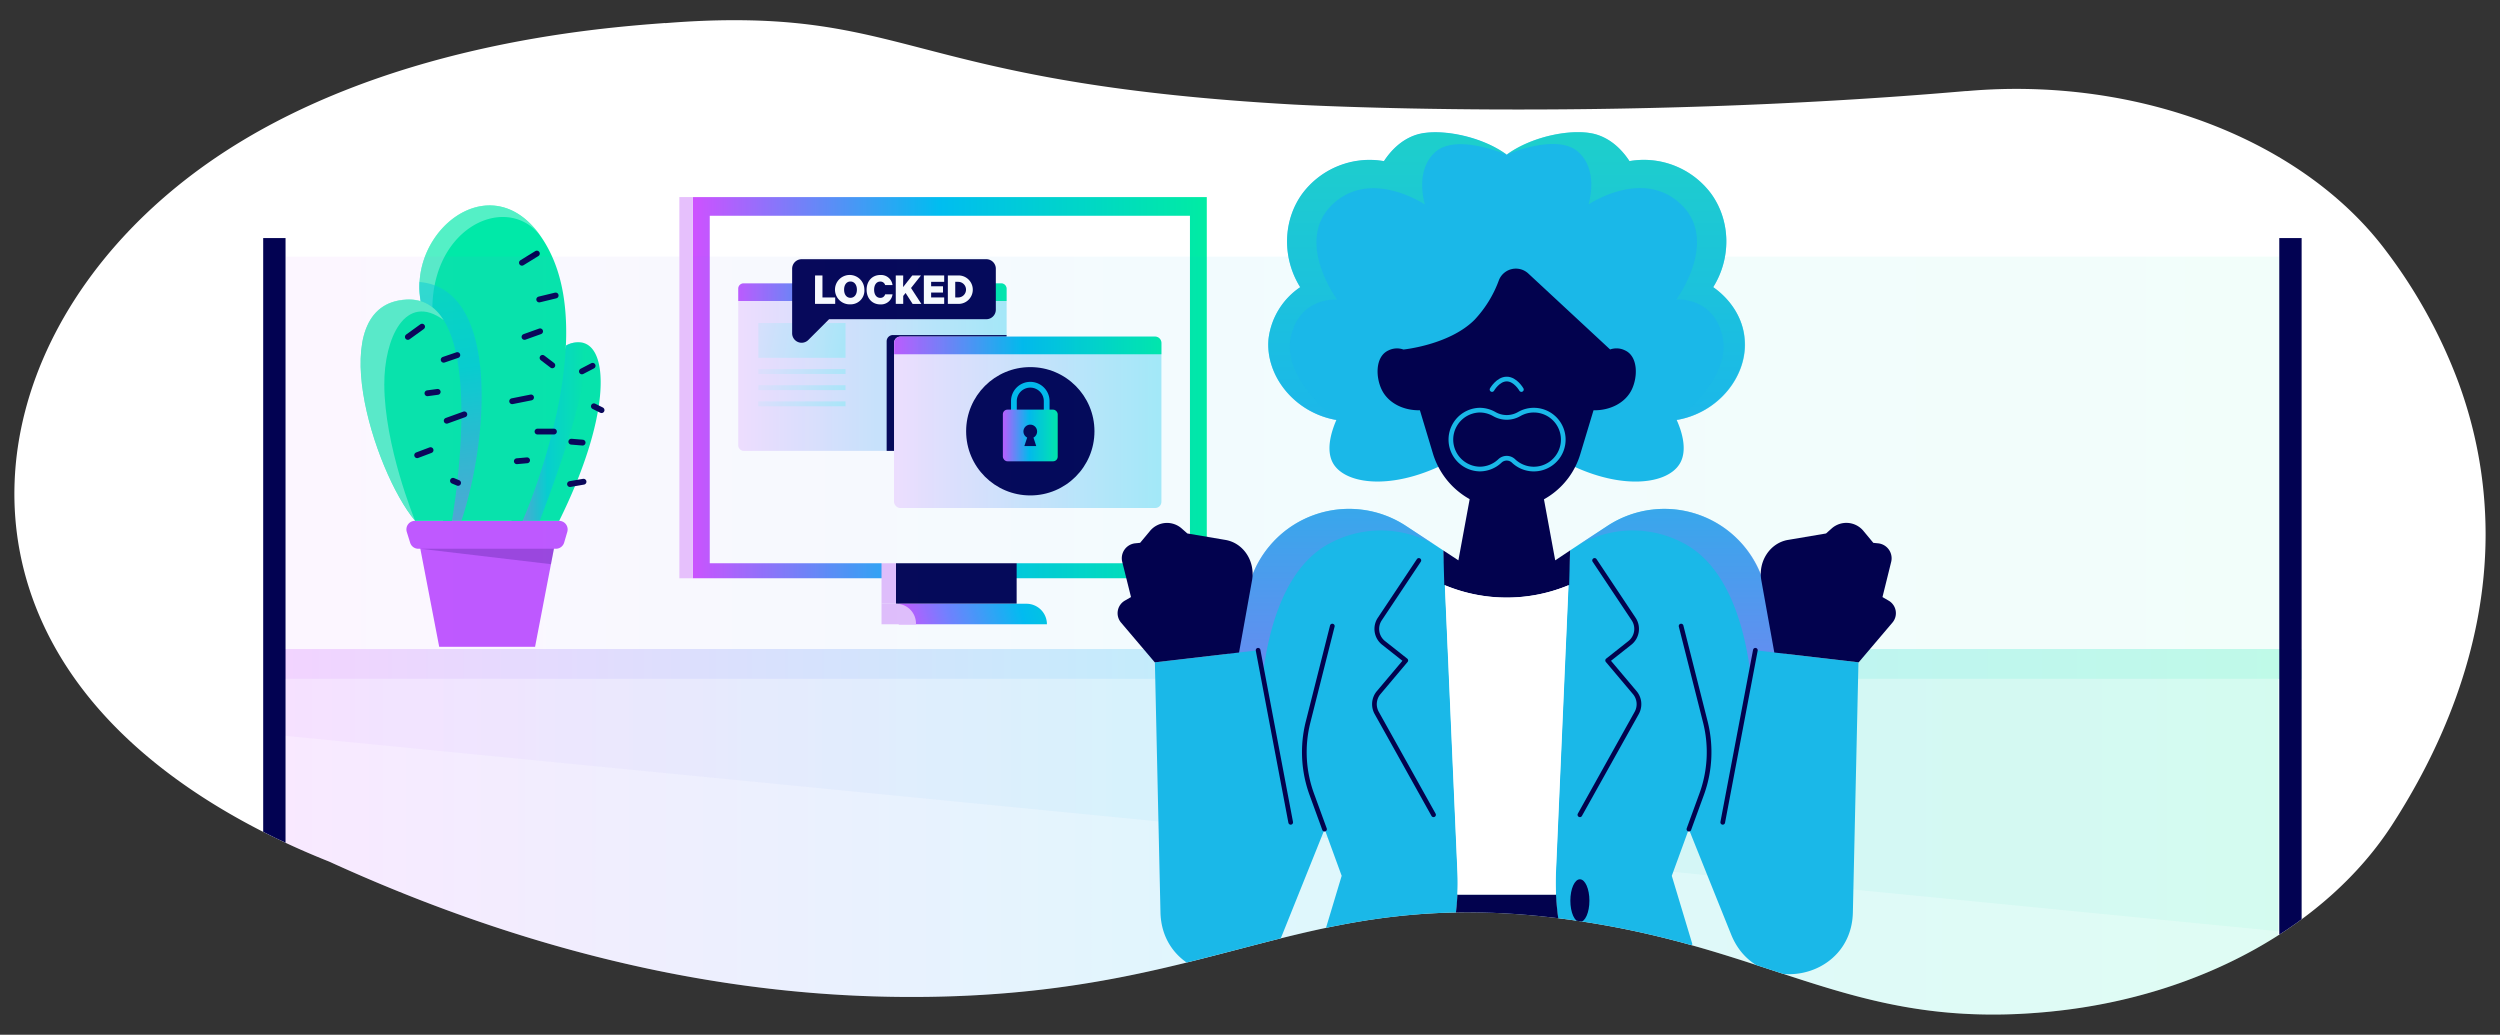
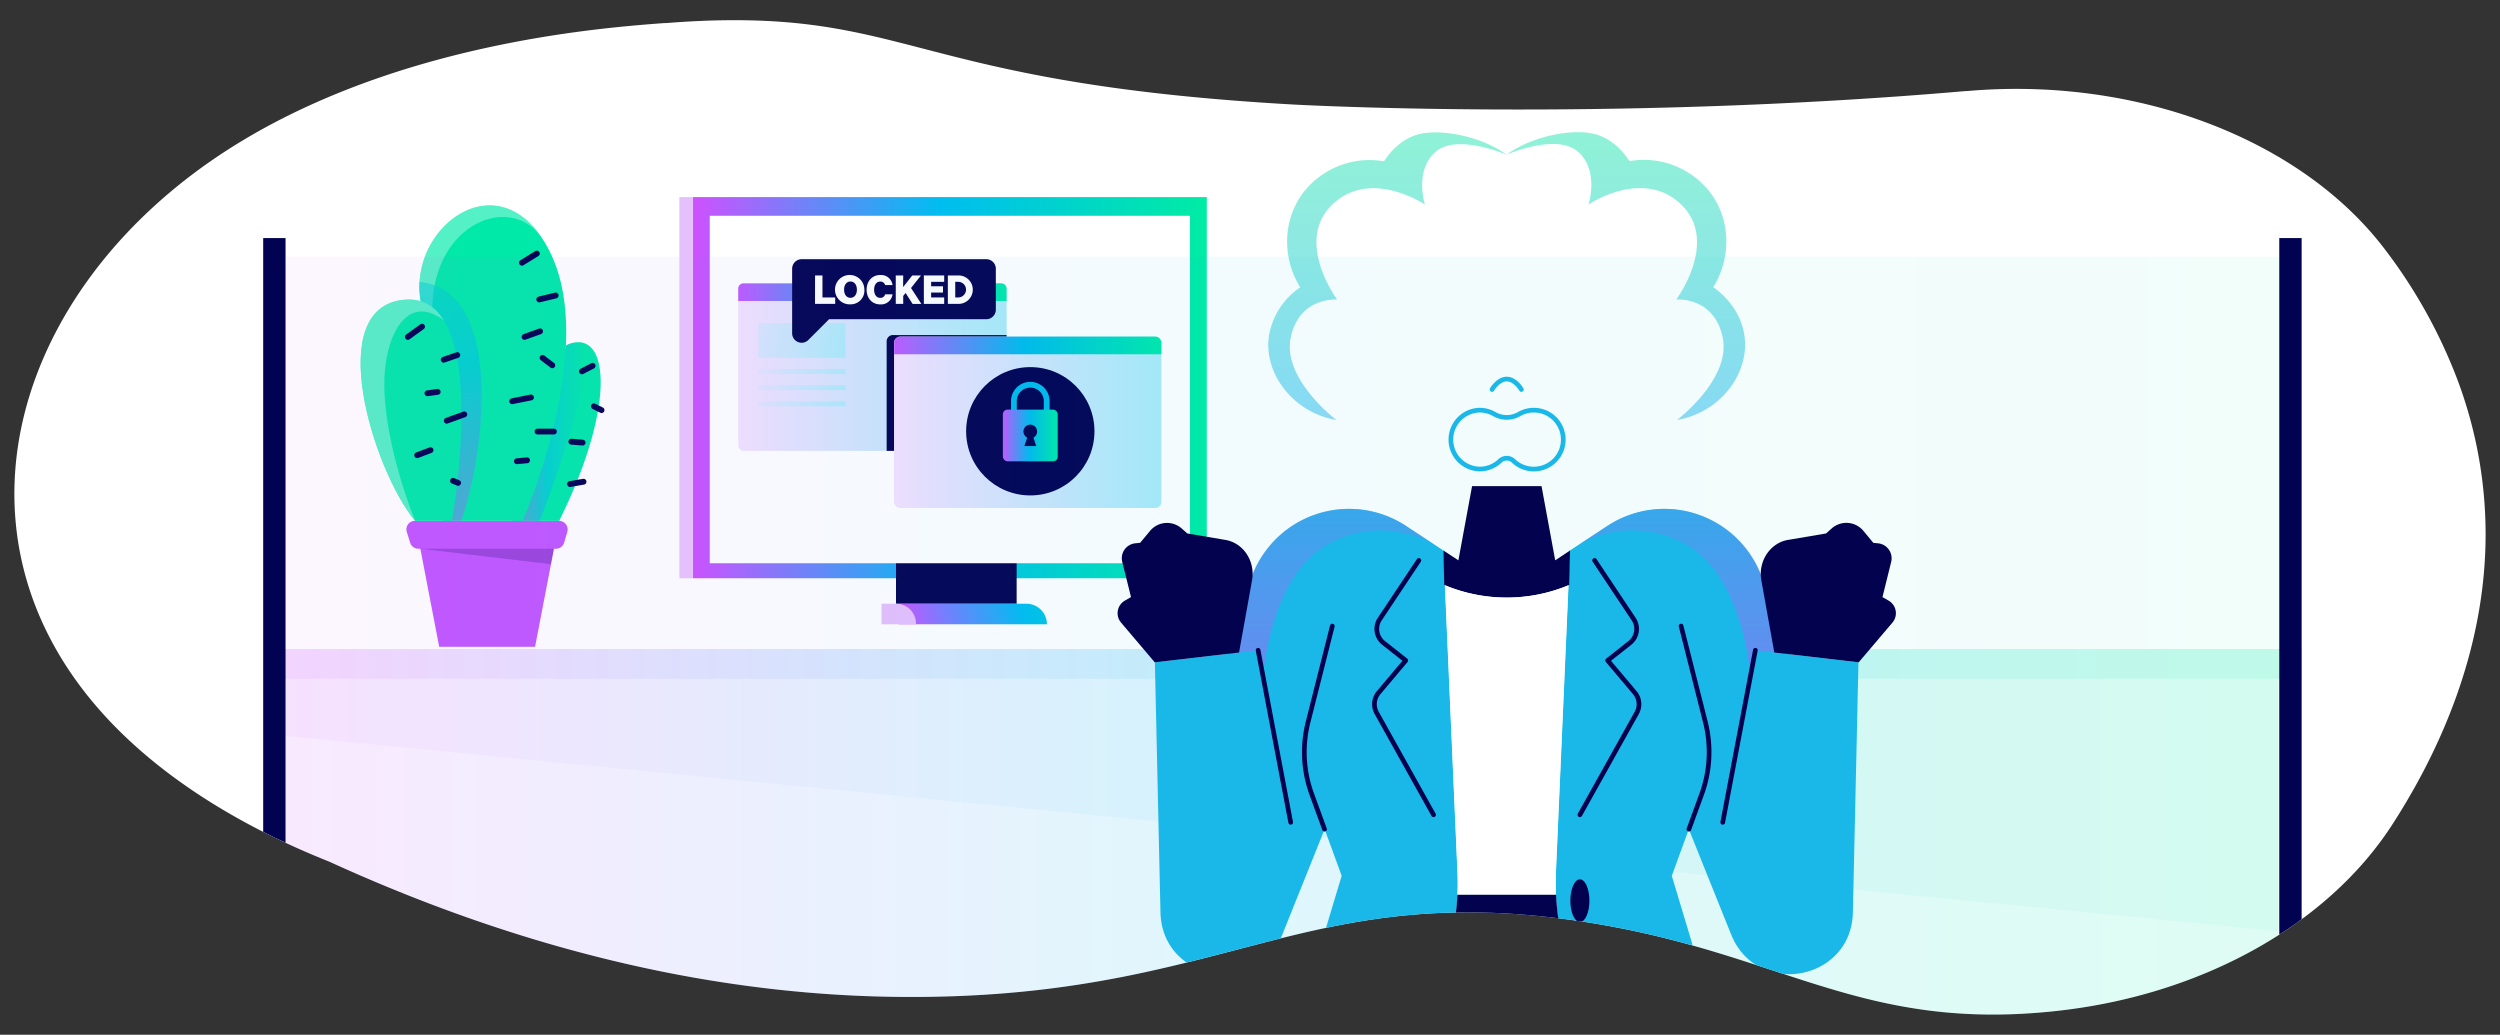
<svg xmlns="http://www.w3.org/2000/svg" xmlns:xlink="http://www.w3.org/1999/xlink" viewBox="0 0 841.99 348.5">
  <rect x="0" y="0" width="841.99" height="348.5" fill="#333333" stroke="none" />
  <defs>
    <style>.cls-1,.cls-10,.cls-24,.cls-35,.cls-36{fill:none;}.cls-2{isolation:isolate;}.cls-3{fill:#fff;}.cls-4{fill:#c058ff;}.cls-12,.cls-5{fill:#020252;}.cls-29,.cls-5{mix-blend-mode:multiply;}.cls-29,.cls-30,.cls-5{opacity:0.2;}.cls-6{fill:#00e9a8;}.cls-27,.cls-34,.cls-7,.cls-8,.cls-9{opacity:0.5;}.cls-7{fill:url(#linear-gradient);}.cls-8{fill:#a8f9e5;}.cls-9{fill:url(#linear-gradient-2);}.cls-10{stroke:#020252;stroke-miterlimit:10;stroke-width:1.97px;}.cls-10,.cls-24,.cls-35,.cls-36{stroke-linecap:round;}.cls-11{fill:url(#linear-gradient-3);}.cls-13{fill:#e6c0fc;}.cls-14{fill:url(#linear-gradient-4);}.cls-15{fill:url(#linear-gradient-5);}.cls-16{fill:url(#linear-gradient-6);}.cls-17{fill:#020253;}.cls-18{fill:url(#linear-gradient-7);}.cls-19{fill:url(#linear-gradient-8);}.cls-20{fill:url(#linear-gradient-9);}.cls-21{fill:url(#linear-gradient-10);}.cls-22{fill:url(#linear-gradient-11);}.cls-23{fill:url(#linear-gradient-12);}.cls-24{stroke:#00bbec;stroke-width:1.94px;}.cls-24,.cls-35,.cls-36{stroke-linejoin:round;}.cls-25{fill:url(#linear-gradient-13);}.cls-26{clip-path:url(#clip-path);}.cls-27,.cls-28,.cls-29,.cls-30{fill-opacity:0.25;}.cls-27{fill:url(#linear-gradient-14);}.cls-28{fill:url(#linear-gradient-15);}.cls-29{fill:url(#linear-gradient-16);}.cls-30{fill:url(#linear-gradient-17);}.cls-31{clip-path:url(#clip-path-2);}.cls-32{fill:#1ab8e8;}.cls-33{fill:#02024e;}.cls-34{fill:url(#linear-gradient-18);}.cls-35{stroke:#02024e;}.cls-35,.cls-36{stroke-width:1.58px;}.cls-36{stroke:#1ab8e8;}</style>
    <linearGradient id="linear-gradient" x1="172.28" y1="145.35" x2="197.34" y2="145.35" gradientUnits="userSpaceOnUse">
      <stop offset="0" stop-color="#ce51ff" />
      <stop offset="0.48" stop-color="#00bdf0" />
      <stop offset="1" stop-color="#00eca3" />
    </linearGradient>
    <linearGradient id="linear-gradient-2" x1="161.59" y1="194.25" x2="141.84" y2="48.72" xlink:href="#linear-gradient" />
    <linearGradient id="linear-gradient-3" x1="233.36" y1="130.56" x2="406.44" y2="130.56" xlink:href="#linear-gradient" />
    <linearGradient id="linear-gradient-4" x1="303.98" y1="212.76" x2="385.91" y2="192.06" gradientUnits="userSpaceOnUse">
      <stop offset="0" stop-color="#ce51ff" />
      <stop offset="0.19" stop-color="#747fff" />
      <stop offset="0.48" stop-color="#00bdf0" />
      <stop offset="1" stop-color="#00eca3" />
    </linearGradient>
    <linearGradient id="linear-gradient-5" x1="248.64" y1="123.64" x2="339.03" y2="123.64" gradientUnits="userSpaceOnUse">
      <stop offset="0" stop-color="#f4e1ff" />
      <stop offset="1" stop-color="#aaebf9" />
    </linearGradient>
    <linearGradient id="linear-gradient-6" x1="248.64" y1="98.4" x2="339.03" y2="98.4" gradientUnits="userSpaceOnUse">
      <stop offset="0" stop-color="#c059ff" />
      <stop offset="0.48" stop-color="#00bbec" />
      <stop offset="1" stop-color="#00e9a9" />
    </linearGradient>
    <linearGradient id="linear-gradient-7" x1="301.1" y1="142.24" x2="391.15" y2="142.24" xlink:href="#linear-gradient-5" />
    <linearGradient id="linear-gradient-8" x1="301.1" y1="116.34" x2="391.15" y2="116.34" xlink:href="#linear-gradient-6" />
    <linearGradient id="linear-gradient-9" x1="239.56" y1="108.39" x2="286.57" y2="118.04" xlink:href="#linear-gradient-5" />
    <linearGradient id="linear-gradient-10" x1="246.89" y1="121.68" x2="287.96" y2="127.78" xlink:href="#linear-gradient-5" />
    <linearGradient id="linear-gradient-11" x1="246.1" y1="127" x2="287.17" y2="133.11" xlink:href="#linear-gradient-5" />
    <linearGradient id="linear-gradient-12" x1="245.31" y1="132.33" x2="286.38" y2="138.43" xlink:href="#linear-gradient-5" />
    <linearGradient id="linear-gradient-13" x1="337.76" y1="146.67" x2="356.24" y2="146.67" xlink:href="#linear-gradient-6" />
    <clipPath id="clip-path">
      <path class="cls-1" d="M224,7.75C201.2,9.46,127.74,15,71.13,54.15,6.39,99-16.82,174.31,28.18,232.62c24.49,31.75,62.25,49.43,82.7,57.57,85.57,39.09,154.77,46.24,202.15,45.54,100.4-1.48,127.43-38.55,217.1-25.77,61.15,8.71,88.48,31.64,140.71,31.74h.64c5.43,0,11.13-.27,17.16-.81,1.23-.11,2.46-.23,3.69-.37,49.31-5.3,91.59-29.13,113.3-62.68,15.49-23.93,31.47-58.17,31.51-97.8v-.36a147.78,147.78,0,0,0-9.52-51.89,173.84,173.84,0,0,0-24-43.28c-28-37.39-83.37-58.67-140.33-53.91l-.72.06-.39,0c-121.17,10.5-226.65,4.54-226.65,4.54C316,28.48,307.26,6.8,247.32,6.8c-7,0-14.66.3-23.28,1" />
    </clipPath>
    <linearGradient id="linear-gradient-14" x1="96.16" y1="286.74" x2="767.34" y2="286.74" xlink:href="#linear-gradient" />
    <linearGradient id="linear-gradient-15" x1="92.4" y1="223.63" x2="775.18" y2="223.63" xlink:href="#linear-gradient" />
    <linearGradient id="linear-gradient-16" x1="92.4" y1="271.52" x2="775.18" y2="271.52" xlink:href="#linear-gradient" />
    <linearGradient id="linear-gradient-17" x1="96.37" y1="-8773.22" x2="767.55" y2="-8773.22" gradientTransform="matrix(1, 0, 0, -1.23, 0, -10602.4)" xlink:href="#linear-gradient" />
    <clipPath id="clip-path-2">
      <path class="cls-1" d="M648.89,49.08H486.45a101.57,101.57,0,0,0-12.09,0H368.61V369l70.8-47.63c29.87,25.37,86.23,33.68,131.36-3.95L648.89,369Z" />
    </clipPath>
    <linearGradient id="linear-gradient-18" x1="507.46" y1="227.3" x2="507.46" y2="44.56" gradientUnits="userSpaceOnUse">
      <stop offset="0" stop-color="#b45ff9" />
      <stop offset="0.5" stop-color="#1bb9e8" />
      <stop offset="1" stop-color="#21e6ae" />
    </linearGradient>
  </defs>
  <g class="cls-2">
    <g id="Layer_4" data-name="Layer 4">
      <g id="Artwork_73" data-name="Artwork 73">
        <path class="cls-3" d="M224,7.75C201.2,9.46,127.74,15,71.13,54.15,6.39,99-16.82,174.31,28.18,232.62c24.49,31.75,62.25,49.43,82.7,57.57,85.57,39.09,154.77,46.24,202.15,45.54,100.4-1.48,127.43-38.55,217.1-25.77,61.15,8.71,88.48,31.64,140.71,31.74h.64c5.43,0,11.13-.27,17.16-.81,1.23-.11,2.46-.23,3.69-.37,49.31-5.3,91.59-29.13,113.3-62.68,15.49-23.93,31.47-58.17,31.51-97.8v-.36a147.78,147.78,0,0,0-9.52-51.89,173.84,173.84,0,0,0-24-43.28c-28-37.39-83.37-58.67-140.33-53.91l-.72.06-.39,0c-121.17,10.5-226.65,4.54-226.65,4.54C316,28.48,307.26,6.8,247.32,6.8c-7,0-14.66.3-23.28,1" />
      </g>
      <polygon class="cls-4" points="180.21 217.84 147.92 217.84 139.76 175.42 188.37 175.42 180.21 217.84" />
      <path class="cls-4" d="M187.24,184.82H140.89a2.88,2.88,0,0,1-2.76-2.06L137,179.14a2.88,2.88,0,0,1,2.76-3.72h48.53a2.89,2.89,0,0,1,2.77,3.72L190,182.76A2.9,2.9,0,0,1,187.24,184.82Z" />
      <polygon class="cls-5" points="141.57 184.82 185.56 190.02 186.56 184.82 141.57 184.82" />
      <path class="cls-6" d="M188.33,175.42H172.28l18.41-59.07a8.15,8.15,0,0,1,5.89-.83C205.28,118.11,205.22,141.27,188.33,175.42Z" />
      <path class="cls-7" d="M181.75,175.42h-9.47l18.41-59.07a8.15,8.15,0,0,1,5.89-.83C201.39,125.86,181.75,175.42,181.75,175.42Z" />
      <path class="cls-6" d="M176,175.42H149.27v0l-7-68.18-.66-6.36a26.93,26.93,0,0,1-.29-6c1.23-20.71,25.27-36.94,40.47-15.76a41.3,41.3,0,0,1,3.69,6.28C201.33,118.23,176,175.42,176,175.42Z" />
      <path class="cls-8" d="M181.75,79.11c-11.72-14.56-38.23-1.86-36,28.7l-3.48-.59-.66-6.36a26.93,26.93,0,0,1-.29-6C142.51,74.16,166.55,57.93,181.75,79.11Z" />
      <path class="cls-9" d="M155.4,175.4h-6.13l-7.7-74.54a26.93,26.93,0,0,1-.29-6l.29.15C168.3,97.64,164.56,147.9,155.4,175.4Z" />
      <path class="cls-6" d="M152.2,175.42H139.8v0c-13.94-16.64-31.75-73.06-2.87-74.52,5.66-.29,9.69,2.41,12.51,6.93C161,126.31,152.2,175.42,152.2,175.42Z" />
      <path class="cls-8" d="M149.43,107.81v0c-12.9-9.54-20.06,6.14-20,21.69.06,20.7,10.07,45.13,10.38,45.88-13.94-16.64-31.75-73.06-2.87-74.52C142.58,100.59,146.61,103.29,149.43,107.81Z" />
      <line class="cls-10" x1="175.79" y1="88.49" x2="180.81" y2="85.4" />
      <line class="cls-10" x1="181.61" y1="100.86" x2="187.14" y2="99.52" />
      <line class="cls-10" x1="176.65" y1="113.47" x2="181.9" y2="111.59" />
      <line class="cls-10" x1="182.73" y1="120.53" x2="186.02" y2="123.04" />
      <line class="cls-10" x1="172.5" y1="135.13" x2="178.85" y2="133.86" />
      <line class="cls-10" x1="181.03" y1="145.35" x2="186.56" y2="145.35" />
      <line class="cls-10" x1="174.07" y1="155.34" x2="177.52" y2="155.03" />
      <line class="cls-10" x1="195.99" y1="125.08" x2="199.59" y2="123.2" />
      <line class="cls-10" x1="200.02" y1="136.84" x2="202.6" y2="138.13" />
      <line class="cls-10" x1="192.42" y1="148.76" x2="196.22" y2="149.07" />
      <line class="cls-10" x1="191.98" y1="163.03" x2="196.53" y2="162.24" />
      <line class="cls-10" x1="137.37" y1="113.47" x2="142.15" y2="110.02" />
      <line class="cls-10" x1="149.43" y1="121.16" x2="154.02" y2="119.59" />
      <line class="cls-10" x1="143.96" y1="132.45" x2="147.41" y2="131.98" />
      <line class="cls-10" x1="150.45" y1="141.7" x2="156.38" y2="139.56" />
      <line class="cls-10" x1="140.5" y1="153.31" x2="145.01" y2="151.61" />
      <line class="cls-10" x1="152.56" y1="161.93" x2="154.28" y2="162.64" />
      <rect class="cls-11" x="233.36" y="66.38" width="173.08" height="128.37" />
      <rect class="cls-12" x="301.77" y="186.36" width="40.63" height="16.98" />
-       <rect class="cls-13" x="296.89" y="186.36" width="4.88" height="16.98" />
      <path class="cls-14" d="M302.7,203.34h43a6.9,6.9,0,0,1,6.9,6.9v0a0,0,0,0,1,0,0H302.7a0,0,0,0,1,0,0v-6.9A0,0,0,0,1,302.7,203.34Z" />
      <path class="cls-13" d="M296.89,203.34h4.95A6.66,6.66,0,0,1,308.5,210v.24a0,0,0,0,1,0,0H296.89a0,0,0,0,1,0,0v-6.9A0,0,0,0,1,296.89,203.34Z" />
      <rect class="cls-3" x="261.39" y="50.31" width="117.03" height="161.73" transform="translate(451.08 -188.72) rotate(90)" />
      <rect class="cls-15" x="248.64" y="95.44" width="90.39" height="56.41" rx="1.78" />
      <path class="cls-16" d="M339,97.22v4.15H248.64V97.22a1.78,1.78,0,0,1,1.79-1.78h86.82A1.78,1.78,0,0,1,339,97.22Z" />
      <path class="cls-17" d="M339,112.84v37.23a1.78,1.78,0,0,1-1.78,1.78H298.62V114.94a2.1,2.1,0,0,1,2.1-2.1Z" />
      <rect class="cls-18" x="301.1" y="113.37" width="90.06" height="57.73" rx="2.1" />
      <path class="cls-19" d="M391.15,115.48v3.83h-90v-3.83a2.11,2.11,0,0,1,2.1-2.11h85.85A2.11,2.11,0,0,1,391.15,115.48Z" />
      <rect class="cls-20" x="255.41" y="108.8" width="29.36" height="11.71" />
      <rect class="cls-21" x="255.41" y="124.3" width="29.36" height="1.65" />
      <rect class="cls-22" x="255.41" y="129.74" width="29.36" height="1.65" />
      <rect class="cls-23" x="255.41" y="135.19" width="29.36" height="1.65" />
      <circle class="cls-17" cx="347" cy="145.25" r="21.61" />
      <path class="cls-24" d="M341.48,138V135.1a5.52,5.52,0,0,1,5.52-5.52h0a5.52,5.52,0,0,1,5.52,5.52V138" />
      <rect class="cls-25" x="337.76" y="137.96" width="18.47" height="17.41" rx="1.55" />
      <path class="cls-17" d="M349.29,145.37a2.3,2.3,0,1,0-3.34,2l-.95,2.86h4l-.94-2.86A2.28,2.28,0,0,0,349.29,145.37Z" />
      <path class="cls-17" d="M332.19,87.3H270a3.21,3.21,0,0,0-3.21,3.21v21.75a3.19,3.19,0,0,0,5.44,2.25l7-7h52.95a3.21,3.21,0,0,0,3.21-3.21V90.51A3.21,3.21,0,0,0,332.19,87.3Z" />
      <path class="cls-3" d="M274.51,92.77H277v7.41h4.29v2.17h-6.8Z" />
      <path class="cls-3" d="M286.43,102.5a4.95,4.95,0,1,1,4.69-4.94A4.62,4.62,0,0,1,286.43,102.5Zm0-7.69c-1.3,0-2.14,1.1-2.14,2.75s.84,2.74,2.14,2.74,2.17-1.09,2.17-2.74S287.72,94.81,286.43,94.81Z" />
      <path class="cls-3" d="M296.47,92.62A3.89,3.89,0,0,1,300.6,96h-2.49a1.63,1.63,0,0,0-1.64-1.17c-1.32,0-2.07,1.17-2.07,2.75s.75,2.74,2.07,2.74a1.62,1.62,0,0,0,1.64-1.18h2.49a3.89,3.89,0,0,1-4.13,3.38c-2.68,0-4.6-2-4.6-4.94S293.79,92.62,296.47,92.62Z" />
      <path class="cls-3" d="M304.16,96.7l3.09-3.93h2.93L306.83,97l3.49,5.37h-2.95L305,98.67l-.8,1v2.67h-2.51V92.77h2.51Z" />
      <path class="cls-3" d="M318,92.77v2.15H313.6v1.5h4v2.11h-4v1.65H318v2.17h-6.85V92.77Z" />
      <path class="cls-3" d="M319.23,92.77h3.61a4.79,4.79,0,1,1,0,9.58h-3.61Zm3.49,7.41a2.63,2.63,0,0,0,0-5.26h-1v5.26Z" />
      <g class="cls-26">
        <rect class="cls-27" x="96.16" y="228.63" width="671.18" height="116.21" />
        <rect class="cls-28" x="92.4" y="218.63" width="682.78" height="10.01" />
        <polygon class="cls-29" points="775.18 228.63 92.4 228.63 92.4 247.47 775.18 314.4 775.18 228.63" />
        <rect class="cls-30" x="96.37" y="86.43" width="671.18" height="132.45" />
        <rect class="cls-12" x="88.64" y="80.18" width="7.53" height="393.85" />
        <rect class="cls-12" x="767.65" y="80.18" width="7.53" height="393.85" />
        <rect class="cls-13" x="228.8" y="66.38" width="4.56" height="128.37" transform="translate(462.16 261.13) rotate(180)" />
        <g id="Artwork_823" data-name="Artwork 823">
          <g class="cls-31">
            <path class="cls-32" d="M583.05,361.4l-20-66.43,5.74-15.71c3.61,9,8.63,21.5,14.25,35.47,8.63,21.49,40.53,15.69,41-7.46l1.88-84.2-24.85-2.91-7.07-23.8a34.93,34.93,0,0,0-52.66-19.23l-12.62,8.3-4.73,108.14a83,83,0,0,0,2.14,22.87c17.06,71.19,62.32,63.17,62.32,63.17Z" />
            <path class="cls-32" d="M431.87,361.4l20-66.43-5.74-15.71c-3.6,9-8.63,21.5-14.24,35.47-8.64,21.49-40.53,15.69-41.05-7.46l-1.88-84.2,24.85-2.91c2.82-9.5,7.08-23.8,7.08-23.8a34.91,34.91,0,0,1,52.65-19.23l12.62,8.3,4.73,108.14a82.23,82.23,0,0,1-2.14,22.87c-17,71.19-62.32,63.17-62.32,63.17Z" />
            <path class="cls-33" d="M525.26,312c.27,1.5.58,3,.94,4.48,5.19,21.64,13,36,21.31,45.41H467.4c8.34-9.45,16.13-23.77,21.31-45.41a80.21,80.21,0,0,0,2.13-15.18h33.23A81.83,81.83,0,0,0,525.26,312Z" />
          </g>
-           <path class="cls-32" d="M507.5,154.21h17c19.23,11.1,36.64,9.51,41.21,2,2.59-4.26,1-10.28-1-14.76,14.33-2.51,24.05-15.19,22.83-27.45C587,107.23,583,100.93,577,96.71c6.1-9.77,5.91-22.33-.68-31.45a28.26,28.26,0,0,0-27.52-11c-2.15-3.28-5.67-7.21-10.92-8.89-7.25-2.33-21.49.18-30.42,6.71-8.91-6.53-23.19-9-30.44-6.71-5.25,1.68-8.77,5.61-10.92,8.89a28.27,28.27,0,0,0-27.53,11c-6.58,9.12-6.77,21.68-.67,31.45A24.54,24.54,0,0,0,427.25,114c-1.22,12.26,8.51,24.94,22.83,27.45-1.93,4.48-3.56,10.5-1,14.76,4.57,7.5,22,9.09,41.21-2Z" />
          <path class="cls-34" d="M412,220.37l1.79-.21c2.82-9.5,7.08-23.8,7.08-23.8a34.91,34.91,0,0,1,52.65-19.23l10,6.56a36.35,36.35,0,0,0-34.76-1.17c-15.93,7.71-21.51,29.15-23.43,44.78-.87-4.61-1.57-8.3-1.57-8.3Zm190.95,0-1.79-.21-7.07-23.8a34.93,34.93,0,0,0-52.66-19.23l-10,6.56a36.33,36.33,0,0,1,34.75-1.17c15.94,7.71,21.51,29.15,23.43,44.78.88-4.61,1.58-8.3,1.58-8.3ZM450.08,141.46s-18.24-13.8-15.38-27.72,15.65-12.84,15.65-12.84-14.54-19.61-1.63-32,31.19,0,31.19,0-3.67-11.43,3.57-17.76,24,1,24,1c-8.91-6.53-23.19-9-30.44-6.71-5.25,1.68-8.77,5.61-10.92,8.89a28.27,28.27,0,0,0-27.53,11c-6.58,9.12-6.77,21.68-.67,31.45A24.54,24.54,0,0,0,427.25,114C426,126.27,435.76,139,450.08,141.46ZM587.63,114C587,107.23,583,100.93,577,96.71c6.1-9.77,5.91-22.33-.68-31.45a28.26,28.26,0,0,0-27.52-11c-2.15-3.28-5.67-7.21-10.92-8.89-7.26-2.33-21.53.18-30.44,6.71,0,0,16.73-7.34,24-1S535,68.87,535,68.87s18.29-12.42,31.2,0-1.63,32-1.63,32,12.78-1.08,15.64,12.84-15.38,27.72-15.38,27.72C579.13,139,588.85,126.27,587.63,114Z" />
          <path class="cls-35" d="M477.86,188.75l-13.13,19.71a6,6,0,0,0,1.28,8.09l7.45,5.89-9.13,10.83a6.05,6.05,0,0,0-.66,6.84l19.14,34.3" />
          <path class="cls-33" d="M486.42,197a54.18,54.18,0,0,0,42.07,0l.3-11.6-5,3.32-4.61-25H495.79l-4.61,25-5.06-3.32Z" />
          <ellipse class="cls-33" cx="532.1" cy="303.34" rx="3.21" ry="7.2" />
          <path class="cls-35" d="M537.05,188.75l13.13,19.71a6,6,0,0,1-1.28,8.09l-7.45,5.89,9.13,10.83a6.05,6.05,0,0,1,.66,6.84l-19.14,34.3" />
          <path class="cls-35" d="M568.82,279.26l4.28-11.73a41.42,41.42,0,0,0,1.26-24.36l-8.17-32.31" />
          <path class="cls-3" d="M516.35,200.55a53.66,53.66,0,0,0,11.93-3.43l-4.22,96.45c-.11,2.56-.11,5.13,0,7.69H490.84c.12-2.56.12-5.13,0-7.69,0,0-3-68.47-4.22-96.45a54.31,54.31,0,0,0,29.72,3.43Z" />
-           <path class="cls-33" d="M547.28,118a6.42,6.42,0,0,0-5-.3L514.74,92.13a6.14,6.14,0,0,0-9.91,2.23,38.89,38.89,0,0,1-8.22,13.36c-8.46,8.46-23.93,10-23.93,10a6.42,6.42,0,0,0-5.05.3c-4.42,2-4.4,8.82-2.28,13.21s7.13,7.05,12.87,6.95l4.31,14.32a26.3,26.3,0,0,0,22.69,18.81,25.85,25.85,0,0,0,27-18.31l4.47-14.82c5.73.1,10.77-2.6,12.87-6.95S551.7,120,547.28,118Z" />
          <path class="cls-36" d="M512.4,131.19s-2-3.53-4.94-3.53-4.95,3.53-4.95,3.53" />
          <path class="cls-36" d="M516.72,138.14a9.84,9.84,0,0,0-5.09,1.33,8.39,8.39,0,0,1-8.34,0,9.89,9.89,0,0,0-5.09-1.33,9.92,9.92,0,0,0,.13,19.83,9.89,9.89,0,0,0,6.84-2.73,3.31,3.31,0,0,1,4.57,0,9.92,9.92,0,1,0,7-17.1Z" />
          <path class="cls-35" d="M446.09,279.26l-4.28-11.73a41.42,41.42,0,0,1-1.25-24.36l8.16-32.31" />
          <line class="cls-35" x1="434.7" y1="276.96" x2="423.72" y2="219" />
          <path class="cls-33" d="M388.92,223.07l-11.37-13.4a4.89,4.89,0,0,1,1.16-7.3l2.21-1.28L378,189.37A5.06,5.06,0,0,1,382.2,183l1.79-.18,3.28-3.94A7.44,7.44,0,0,1,398,178l1.9,1.67,12.79,2.17c6.06,1,10.12,7.16,9,13.56l-4.38,24.36Z" />
          <line class="cls-35" x1="580.21" y1="276.96" x2="591.2" y2="219" />
          <path class="cls-33" d="M626,223.07l11.38-13.4a4.88,4.88,0,0,0-1.17-7.3l-2.2-1.28,2.9-11.72a5.07,5.07,0,0,0-4.19-6.36l-1.79-.18-3.27-3.94a7.45,7.45,0,0,0-10.78-.89L615,179.67l-12.8,2.17c-6,1-10.11,7.16-9,13.56l4.38,24.36Z" />
        </g>
      </g>
    </g>
  </g>
</svg>